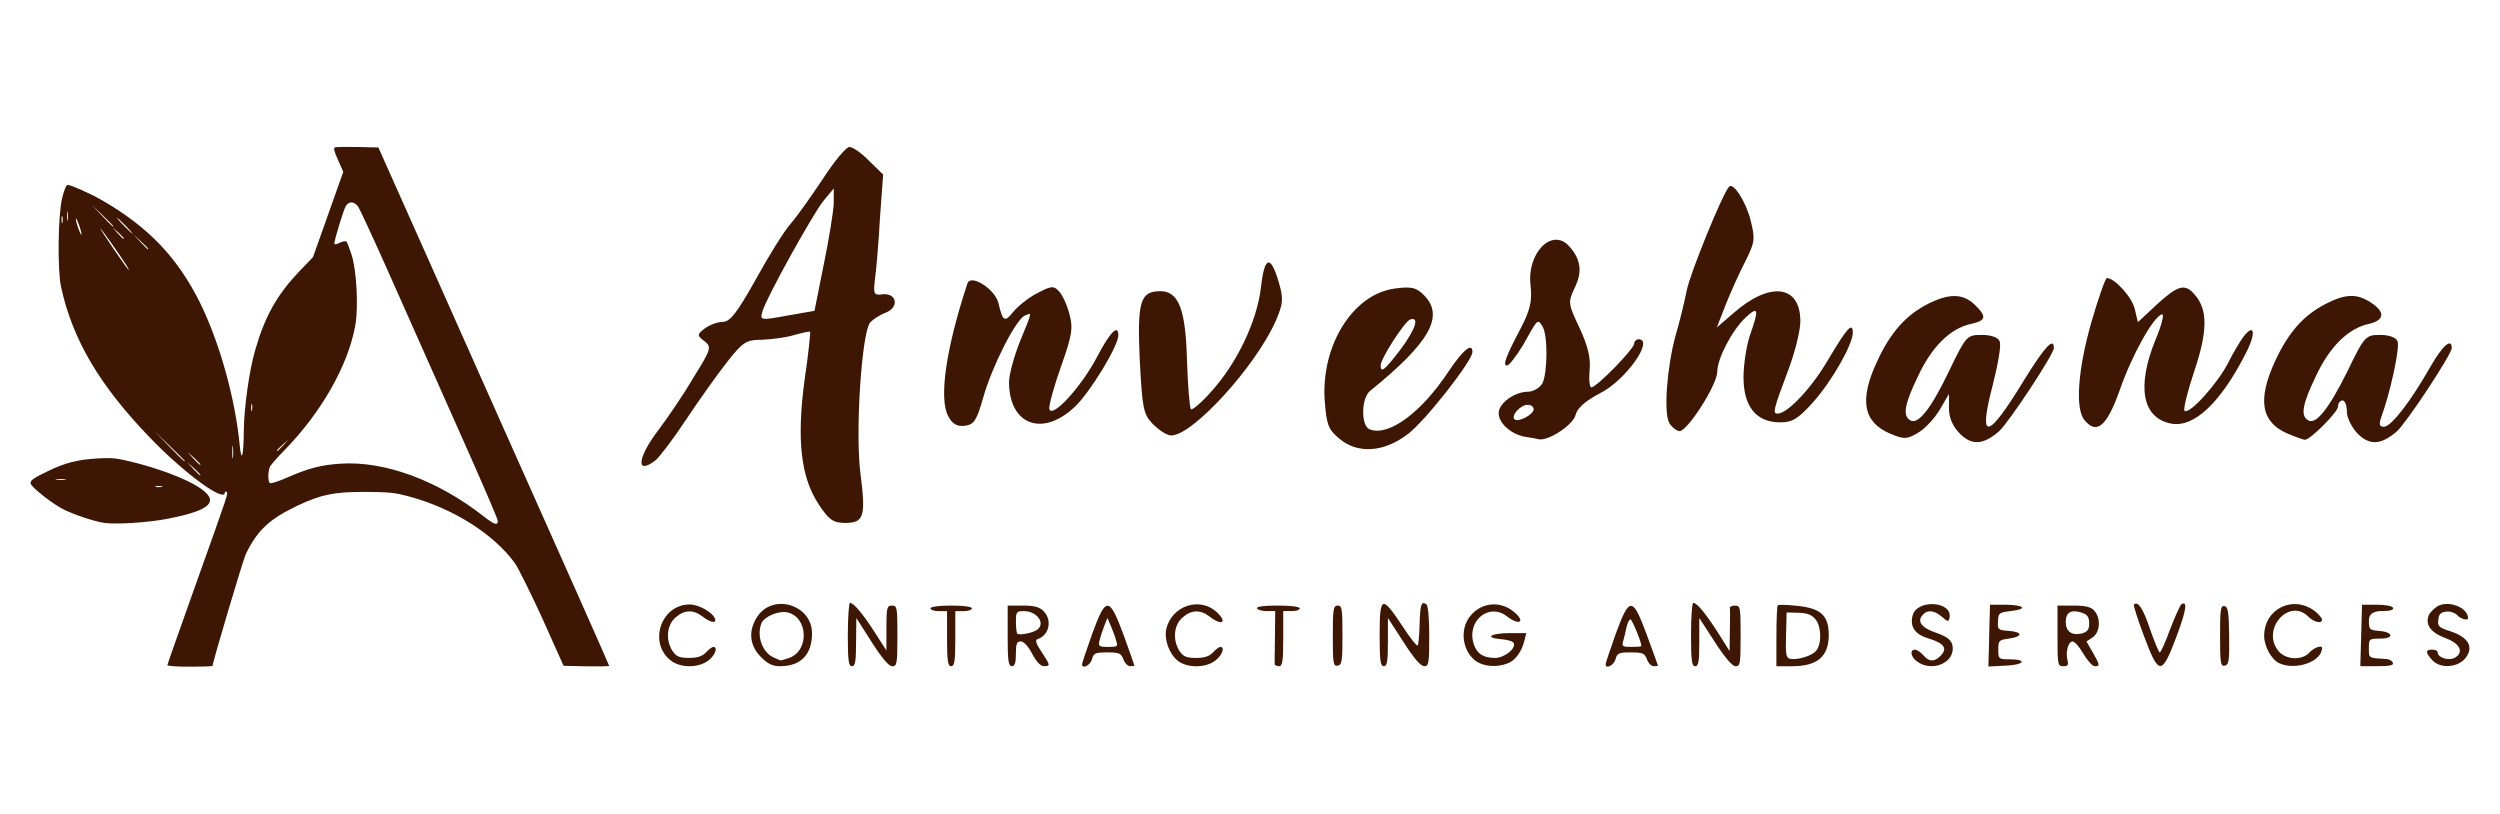
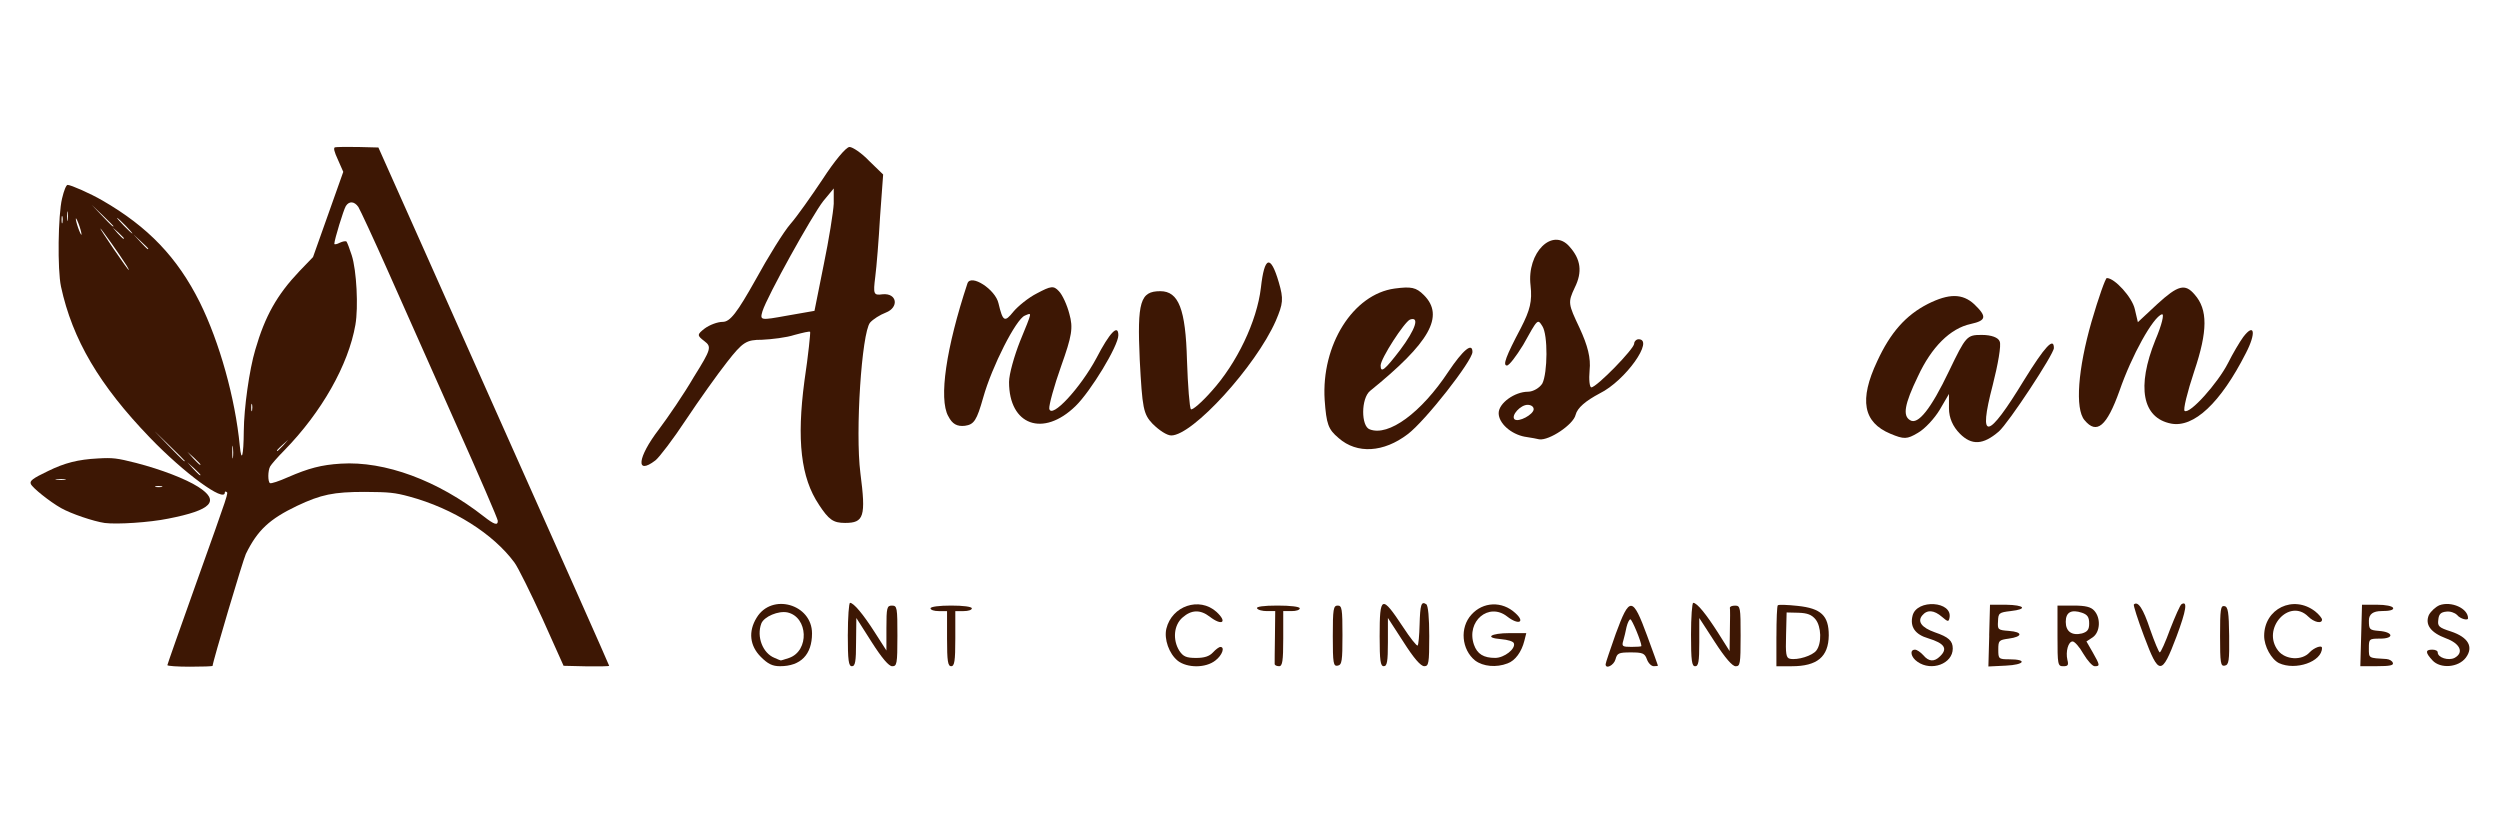
<svg xmlns="http://www.w3.org/2000/svg" id="Layer_1" data-name="Layer 1" viewBox="0 0 804.9 261.94">
  <defs>
    <style>
      .cls-1 {
        fill: #3d1704;
        stroke-width: 0px;
      }
    </style>
  </defs>
  <g>
    <g>
-       <path class="cls-1" d="m215.93,212.62c-7.27-5.68-3.11-18.01,6.12-18.01,2.93,0,7.45,2.57,8.16,4.61.53,1.6-1.51,1.24-3.99-.71-3.02-2.31-5.86-2.22-8.69.27-2.84,2.4-3.28,7.19-1.06,10.73,1.24,1.86,2.22,2.31,5.41,2.31,2.66,0,4.26-.53,5.41-1.77.89-.98,1.95-1.77,2.4-1.77,1.51,0,.62,2.66-1.6,4.35-3.19,2.48-9.05,2.48-12.15,0Z" />
      <path class="cls-1" d="m244.94,211.47c-3.55-3.55-4.08-8.16-1.33-12.6,4.88-8.07,17.83-4.35,17.83,5.06,0,6.83-3.64,10.56-10.29,10.56-2.48,0-3.9-.71-6.21-3.02Zm9.14.35c6.56-2.31,6.12-13.13-.53-14.64-2.93-.62-7.54,1.33-8.43,3.55-1.6,4.26.44,9.58,4.26,11.09.98.44,1.86.8,1.95.8.09.09,1.33-.35,2.75-.8Z" />
      <path class="cls-1" d="m272.97,204.29c0-5.59.35-10.2.71-10.2,1.15,0,4.17,3.55,8.07,9.67l3.64,5.68v-7.19c0-6.65.18-7.27,1.77-7.27,1.69,0,1.77.62,1.77,9.76s-.18,9.76-1.69,9.76c-1.06,0-3.28-2.57-6.56-7.72l-4.97-7.81-.09,7.81c0,6.21-.27,7.72-1.33,7.72s-1.33-1.69-1.33-10.2h0Z" />
      <path class="cls-1" d="m304.91,205.62v-8.87h-2.66c-1.42,0-2.66-.35-2.66-.89s2.84-.89,6.65-.89,6.65.35,6.65.89-1.15.89-2.66.89h-2.66v8.87c0,7.27-.27,8.87-1.33,8.87s-1.33-1.6-1.33-8.87Z" />
-       <path class="cls-1" d="m324.43,204.73v-9.76h4.88c3.73,0,5.32.44,6.65,1.77,2.93,2.93,1.86,7.81-1.95,9.05-.8.27-.44,1.51,1.33,4.08,2.84,4.35,2.93,4.61.71,4.61-.98,0-2.4-1.42-3.73-3.99-1.24-2.4-2.75-3.99-3.64-3.99-1.33,0-1.6.8-1.6,3.99,0,2.93-.35,3.99-1.33,3.99-1.06,0-1.33-1.69-1.33-9.76h0Zm9.58-2.04c2.66-2.04-.18-5.94-4.35-5.94-2.4,0-2.57.27-2.57,3.37,0,1.86.18,3.64.44,3.9.71.62,5.15-.27,6.48-1.33Z" />
-       <path class="cls-1" d="m348.38,213.87c0-.44,1.51-4.79,3.28-9.85,4.44-12.15,5.5-12.07,10.2.71,1.86,5.15,3.37,9.4,3.37,9.58,0,.09-.62.18-1.33.18-.8,0-1.77-.98-2.22-2.22-.71-1.95-1.33-2.22-5.23-2.22s-4.35.27-4.88,2.22c-.53,1.95-3.19,3.28-3.19,1.6Zm11-7.54c-.27-1.15-1.06-3.19-1.69-4.7l-1.15-2.66-.98,2.48c-.53,1.33-1.24,3.46-1.51,4.61-.53,2.04-.27,2.22,2.75,2.22s3.19-.18,2.57-1.95Z" />
      <path class="cls-1" d="m379.16,212.71c-2.75-2.22-4.44-6.92-3.64-10.29,1.77-7.36,10.65-10.38,16.15-5.41,3.64,3.37,1.77,4.61-2.22,1.51-3.02-2.31-5.86-2.22-8.69.27-2.84,2.4-3.28,7.19-1.06,10.73,1.24,1.86,2.22,2.31,5.41,2.31,2.66,0,4.26-.53,5.41-1.77.89-.98,1.95-1.77,2.4-1.77,1.51,0,.62,2.66-1.6,4.35-3.11,2.48-9.05,2.48-12.15.09h0Z" />
      <path class="cls-1" d="m410.39,213.87c0-.44,0-4.44.09-8.87l.09-8.25h-2.66c-1.42,0-2.93-.35-3.19-.89-.35-.53,2.04-.89,6.56-.89,4.17,0,7.19.35,7.19.89s-1.15.89-2.66.89h-2.66v8.87c0,7.27-.27,8.87-1.33,8.87-.71,0-1.33-.27-1.42-.62Z" />
      <path class="cls-1" d="m429.11,204.82c0-8.78.18-9.85,1.6-9.85,1.33,0,1.51,1.06,1.51,9.49s-.18,9.58-1.51,9.85c-1.42.27-1.6-.62-1.6-9.49Z" />
      <path class="cls-1" d="m444.19,204.82c0-13.13.62-13.4,7.54-2.93,2.31,3.55,4.44,6.21,4.7,5.94s.53-3.19.62-6.65c.18-6.48.53-7.72,2.13-6.65.62.35.98,4.35.98,10.29,0,8.78-.18,9.67-1.6,9.67-1.15,0-3.37-2.57-6.65-7.72l-5.06-7.81v7.81c0,6.3-.27,7.72-1.33,7.72s-1.33-1.69-1.33-9.67Z" />
      <path class="cls-1" d="m474.98,212.71c-4.44-3.55-5.06-10.65-1.24-14.82,3.73-4.17,9.85-4.44,14.11-.53,3.37,3.02,1.06,3.99-2.57,1.15-5.94-4.7-13.31,1.51-10.73,9.05,1.06,3.02,3.11,4.26,6.83,4.26,2.93,0,6.65-2.93,6.03-4.7-.18-.62-1.95-1.15-4.08-1.33-5.59-.44-3.46-1.95,2.75-1.95h5.32l-.62,2.48c-.89,3.55-2.93,6.39-5.41,7.27-3.64,1.42-7.9.98-10.38-.89h0Z" />
      <path class="cls-1" d="m516.94,213.87c0-.44,1.51-4.79,3.28-9.85,4.44-12.07,5.41-12.07,10.11.71,1.86,5.15,3.46,9.4,3.46,9.58,0,.09-.62.18-1.33.18-.8,0-1.77-.98-2.22-2.22-.71-1.95-1.33-2.22-5.23-2.22s-4.35.27-4.88,2.22c-.53,1.95-3.19,3.28-3.19,1.6h0Zm11.53-5.86c0-1.33-3.02-8.61-3.55-8.61-.35,0-.89,1.06-1.24,2.48-.27,1.33-.71,3.28-1.06,4.44-.53,1.77-.27,1.95,2.66,1.95,1.77,0,3.19-.09,3.19-.27h0Z" />
      <path class="cls-1" d="m544.44,204.29c0-5.59.35-10.2.71-10.2,1.24,0,4.17,3.64,8.07,9.76l3.64,5.77.09-6.65c.09-3.64.09-6.92,0-7.27,0-.44.71-.71,1.69-.71,1.69,0,1.77.62,1.77,9.76s-.18,9.76-1.6,9.76c-1.06,0-3.37-2.66-6.65-7.72l-5.06-7.81v7.81c0,6.3-.27,7.72-1.33,7.72s-1.33-1.69-1.33-10.2h0Z" />
      <path class="cls-1" d="m571.94,204.91c0-5.32.18-9.85.44-10.02.18-.27,3.11-.18,6.39.18,7.54.8,10.02,3.11,10.02,9.49-.09,6.92-3.73,9.94-11.89,9.94h-4.97v-9.58h0Zm12.86,4.52c1.77-2.31,1.6-7.72-.27-10.02-1.24-1.51-2.66-2.04-5.5-2.13l-3.81-.09-.18,7.27c-.18,6.12,0,7.36,1.24,7.63,2.48.53,7.27-.98,8.52-2.66Z" />
      <path class="cls-1" d="m617.36,213.07c-2.13-1.42-2.66-3.9-.8-3.9.62,0,1.77.8,2.66,1.77,1.77,2.13,3.55,2.22,5.41.35,2.57-2.48,1.42-4.17-3.81-5.77-4.26-1.24-5.94-3.73-5.06-7.27,1.33-5.5,13.04-4.7,11.89.71-.27,1.33-.53,1.24-2.4-.35-2.57-2.22-4.79-2.4-6.39-.44s-.18,3.9,4.08,5.41c4.44,1.51,5.77,2.75,5.77,5.23,0,4.88-6.83,7.45-11.36,4.26h0Z" />
      <path class="cls-1" d="m640.43,204.64l.27-9.94h5.15c6.03.09,7.1,1.42,1.51,2.04-3.73.44-3.99.62-4.08,3.28-.18,2.75,0,2.84,3.55,3.11,4.52.35,4.44,1.86-.09,2.48-3.19.44-3.37.62-3.37,3.55s.09,3.11,3.55,3.11c5.94,0,4.97,1.77-1.15,2.04l-5.59.27.27-9.94h0Z" />
      <path class="cls-1" d="m662.43,204.73v-9.76h5.15c3.9,0,5.59.44,6.65,1.6,2.22,2.4,1.95,6.92-.44,8.61l-2.04,1.33,2.04,3.55c2.31,4.08,2.4,4.44.62,4.44-.71,0-2.31-1.77-3.64-3.99-1.24-2.22-2.84-3.99-3.46-3.99-1.42,0-2.31,3.28-1.69,5.94.44,1.69.18,2.04-1.33,2.04-1.77,0-1.86-.44-1.86-9.76Zm10.2-3.99c0-2.04-.53-2.84-2.31-3.46-3.46-1.15-5.23-.18-5.23,2.93s1.95,4.52,5.23,3.73c1.77-.53,2.31-1.24,2.31-3.19Z" />
      <path class="cls-1" d="m690.29,204.82c-2.04-5.41-3.46-9.94-3.28-10.2,1.33-1.24,3.02,1.33,5.23,7.98,1.42,4.08,2.84,7.45,3.11,7.45.35,0,1.86-3.37,3.37-7.54,1.6-4.08,3.19-7.72,3.64-7.98,2.04-1.24,1.51,2.04-1.6,10.38-4.79,12.69-5.68,12.69-10.47-.09h0Z" />
      <path class="cls-1" d="m714.77,204.73c0-8.52.18-9.85,1.42-9.58,1.15.18,1.42,1.95,1.51,9.58.09,8.07-.09,9.32-1.42,9.58-1.33.27-1.51-.8-1.51-9.58Z" />
      <path class="cls-1" d="m733.76,213.51c-2.48-1.24-4.79-5.41-4.79-8.78,0-8.78,9.4-13.31,16.41-7.9,1.24.98,2.22,2.22,2.22,2.66,0,1.42-2.57.89-4.44-.98-6.12-6.12-15.17,3.99-9.67,11,2.31,2.93,7.63,3.28,10.11.53,1.42-1.51,3.99-2.48,3.99-1.42,0,4.44-8.52,7.36-13.84,4.88Z" />
      <path class="cls-1" d="m760.2,204.64l.27-9.94h4.88c2.75,0,4.97.44,5.15,1.06.18.62-1.06.98-3.73.98q-4.08,0-4.08,3.02c0,2.93.18,3.11,3.28,3.37,4.61.35,4.97,2.48.35,2.48-3.55,0-3.64.09-3.64,3.11,0,3.28-.18,3.11,5.68,3.46.98.09,1.86.62,2.04,1.24.35.8-1.06,1.06-4.97,1.06h-5.5l.27-9.85h0Z" />
      <path class="cls-1" d="m783.17,212.62c-2.31-2.48-2.4-3.46-.09-3.46.98,0,1.77.35,1.77.89,0,1.69,3.46,2.75,5.41,1.77,3.11-1.69,1.86-4.61-2.75-6.3-4.97-1.86-6.83-4.44-5.5-7.54.62-1.15,2.13-2.57,3.37-3.11,3.81-1.42,9.23.98,9.23,4.17,0,.89-2.57.18-3.55-1.06-.71-.71-2.22-1.24-3.46-1.06-1.77.18-2.4.8-2.57,2.66-.27,2.04.18,2.48,4.08,3.73,5.59,1.86,7.36,4.97,4.79,8.43-2.4,3.19-8.16,3.64-10.73.89Z" />
    </g>
    <g>
      <path class="cls-1" d="m263.64,162.44c-5.77-8.59-7.18-20.69-4.64-39.83,1.27-8.45,1.97-15.62,1.83-15.76-.14-.28-2.39.28-5.07.99-2.53.84-7.32,1.41-10.42,1.55-5.07,0-6.19.7-11.26,7.18-3.1,3.94-9.01,12.25-13.23,18.58-4.08,6.19-8.59,12.11-9.85,13.09-6.47,4.93-5.77-.99,1.13-9.99,2.96-3.94,8.16-11.54,11.26-16.89,5.63-9.01,5.77-9.71,3.38-11.54s-2.39-2.11.14-4.08c1.55-1.13,4.08-2.11,5.77-2.11,2.39,0,4.64-2.96,10.56-13.51,4.08-7.46,9.15-15.62,11.26-18.02s6.76-9.01,10.42-14.5c3.66-5.63,7.46-10.28,8.59-10.28.99,0,3.94,1.97,6.33,4.5l4.5,4.36-.99,13.51c-.42,7.46-1.13,16.19-1.55,19.42-.7,5.63-.56,6.05,2.39,5.63,4.64-.42,5.35,4.22.99,5.91-1.83.7-4.08,2.11-5.07,3.24-2.67,3.38-4.79,35.05-3.1,48.42,1.83,14.08,1.13,16.05-4.93,16.05-3.8,0-5.21-.99-8.45-5.91Zm1.55-77.13c1.69-8.16,3.1-17.03,3.24-19.71v-4.93l-3.38,4.08c-3.52,4.5-18.02,30.54-19.57,35.47-.84,2.96-.7,2.96,7.88,1.41l8.87-1.55,2.96-14.78h0Z" />
      <path class="cls-1" d="m430.99,141.04c-3.38-2.82-3.94-4.5-4.5-12.25-1.13-17.74,9.15-34.06,22.52-35.89,5.35-.7,6.9-.42,9.43,2.11,6.76,6.76,1.83,15.34-17.31,30.83-2.96,2.39-2.96,11.4-.14,12.39,6.05,2.39,16.61-5.35,25.34-18.58,4.64-6.9,7.74-9.57,7.74-6.33,0,2.82-15.2,22.24-20.83,26.46-7.74,5.91-16.33,6.47-22.24,1.27h0Zm19.85-28.43c4.93-6.62,6.33-10.84,3.1-9.71-1.83.84-9.43,12.53-9.43,14.78,0,2.53,1.27,1.55,6.33-5.07Z" />
      <path class="cls-1" d="m631.01,139.63c-2.25-2.25-3.52-5.07-3.52-8.16v-4.64l-2.96,5.07c-1.69,2.82-4.79,6.19-7.04,7.46-3.52,2.11-4.5,2.11-8.87.28-8.73-3.66-10.13-10.84-4.22-23.37,4.22-9.15,9.15-14.78,16.33-18.44,6.76-3.38,11.12-3.38,14.92.14,4.08,3.94,3.94,5.21-1.13,6.33-6.62,1.41-12.67,7.46-17.03,16.89-4.36,9.01-4.93,12.67-2.53,14.08,2.53,1.69,6.76-3.66,12.53-15.76,5.49-11.4,5.77-11.68,10.56-11.68,3.1,0,5.35.84,5.77,2.11.56,1.13-.56,7.46-2.25,14.08-4.79,18.3-1.69,17.74,10.13-1.69,6.62-10.7,9.57-13.93,9.57-10.28,0,1.97-14.64,24.21-17.74,26.88-5.07,4.36-8.73,4.5-12.53.7h0Z" />
-       <path class="cls-1" d="m759.1,139.63c-1.97-1.97-3.52-5.21-3.52-7.18s-.56-3.52-1.41-3.52c-.7,0-1.41.84-1.41,1.97,0,1.69-8.87,10.7-10.7,10.7-.28,0-2.82-.84-5.49-1.97-8.59-3.66-9.85-10.84-4.08-23.37,4.22-9.15,9.15-14.78,16.33-18.44,6.33-3.24,9.99-3.38,14.5-.42,4.79,3.1,4.36,5.77-.7,6.9-6.62,1.41-12.67,7.46-17.03,16.89-4.36,9.01-4.93,12.67-2.53,14.08,2.53,1.69,6.62-3.52,12.67-15.62,5.49-11.4,5.91-11.82,10.56-11.82,2.96,0,5.21.84,5.63,2.11.84,1.97-2.53,17.17-5.21,24.21-.84,2.53-.7,3.24.84,3.24,2.25,0,8.45-7.88,14.92-19.28,3.94-6.9,6.9-9.43,6.9-6.05,0,1.97-14.64,24.21-17.74,26.88-5.07,4.36-8.73,4.5-12.53.7h0Z" />
      <path class="cls-1" d="m490.96,140.62c-4.5-.84-8.45-4.36-8.45-7.6s5.21-6.9,9.43-6.9c1.69,0,3.8-1.27,4.64-2.67,1.69-3.38,1.83-15.62,0-18.44-1.55-2.39-1.41-2.53-6.19,6.05-2.25,3.66-4.5,6.62-5.21,6.62-1.41,0-.42-2.82,4.5-12.11,2.96-5.77,3.66-8.59,3.1-13.65-1.27-10.56,7.04-18.86,12.53-12.53,3.66,4.08,4.22,8.16,1.69,13.23-2.25,4.79-2.11,5.21,1.55,12.95,2.67,5.77,3.66,9.71,3.24,13.65-.28,2.96,0,5.49.56,5.49,1.69,0,13.79-12.39,13.79-14.08,0-.7.7-1.41,1.41-1.41,5.21,0-4.22,13.37-12.53,17.45-4.5,2.39-7.18,4.64-7.74,6.9-.7,3.1-8.45,8.3-11.68,7.88-.56-.14-2.67-.56-4.64-.84h0Zm2.82-8.87c0-.84-.84-1.41-1.97-1.41-2.25,0-5.35,3.38-4.22,4.64,1.27,1.13,6.19-1.55,6.19-3.24Z" />
      <path class="cls-1" d="m371.17,136.54c-3.1-3.24-3.38-5.07-4.22-20.69-.84-18.72.14-22.1,6.62-22.1,5.91,0,8.16,5.77,8.59,22.24.28,8.3.84,15.34,1.27,15.76s3.52-2.25,6.62-5.77c8.16-9.01,14.64-22.52,15.91-33.36,1.13-10.13,3.1-10.84,5.77-1.69,1.55,5.35,1.41,6.76-.99,12.39-6.47,14.64-26.74,36.88-33.64,36.88-1.41,0-3.94-1.69-5.91-3.66Z" />
-       <path class="cls-1" d="m537.41,136.12c-1.83-3.38-.7-18.16,2.11-28.29,1.27-4.22,2.82-10.7,3.52-14.22.99-5.35,11.54-31.25,13.65-33.5,1.27-1.55,5.35,4.64,6.9,10.7,1.55,6.05,1.41,7.18-1.55,13.09-1.83,3.52-4.64,9.71-6.33,13.93l-2.96,7.6,5.21-4.5c11.82-10.42,21.68-9.29,21.68,2.53,0,2.96-1.69,9.71-3.66,15.06-5.07,13.51-5.35,14.64-3.66,14.64,3.24,0,11.12-8.45,16.33-17.45,5.91-9.99,7.88-12.25,7.88-8.59s-6.47,15.2-12.67,22.24c-4.93,5.49-6.76,6.62-10.7,6.62-7.74,0-11.82-5.07-11.82-14.5,0-4.22.99-10.42,2.11-13.65,2.96-8.3,2.67-9.43-1.41-5.63-4.36,4.08-9.15,13.23-9.15,17.45s-9.57,19.14-12.11,19.14c-.99,0-2.53-1.27-3.38-2.67h0Z" />
      <path class="cls-1" d="m305.3,134c-3.1-5.63-.7-21.96,6.19-42.79,1.13-3.1,9.01,1.97,9.99,6.47,1.41,5.91,1.97,6.19,4.79,2.67,1.41-1.69,4.79-4.5,7.6-5.91,4.5-2.39,5.35-2.53,7.04-.7,1.13,1.13,2.67,4.5,3.38,7.32,1.27,4.5.84,7.04-2.67,16.89-2.25,6.33-3.94,12.53-3.8,13.65.7,3.38,9.99-6.62,15.2-16.33,4.22-8.16,7.04-11.12,7.04-7.32,0,3.38-8.87,18.02-13.79,22.8-10.42,10.13-21.4,6.19-21.4-7.74,0-2.53,1.69-8.45,3.52-13.09,4.08-9.99,3.94-9.29,1.55-8.3-2.82,1.13-10.56,16.33-13.37,26.32-2.11,7.46-2.96,8.73-5.91,9.15-2.53.28-4.08-.56-5.35-3.1h0Z" />
      <path class="cls-1" d="m671.13,135.27c-3.1-3.66-2.11-16.47,2.25-31.67,2.25-7.74,4.5-14.08,4.93-14.08,2.53,0,8.16,6.19,9.01,9.99l.99,4.22,6.19-5.77c6.76-6.19,9.01-6.76,12.11-3.1,4.22,4.79,4.22,11.68-.14,24.63-2.25,6.76-3.66,12.53-3.1,12.81,1.69,1.13,10.7-9.01,13.93-15.34,1.55-3.1,3.8-6.9,4.93-8.45,3.66-4.79,4.22-1.27.84,5.21-8.16,16.05-16.75,24.07-24.07,22.66-9.29-1.83-11.12-11.82-5.07-26.88,2.11-4.93,2.96-8.59,2.11-8.3-2.82.84-9.71,13.23-13.65,24.63-4.08,11.4-7.32,14.22-11.26,9.43h0Z" />
    </g>
  </g>
  <g>
    <path class="cls-1" d="m53.89,214.13c0-.22,4.2-12.15,9.3-26.43,10.7-29.96,10.36-28.95,9.69-29.34-.28-.22-.5-.06-.5.22,0,3.36-13.1-6.22-24.13-17.69-16.29-16.91-24.92-31.58-28.61-48.6-1.18-5.49-.95-23.07.34-28.39.62-2.63,1.34-4.37,1.79-4.37,1.06,0,7.39,2.8,11.14,4.98,14.78,8.51,24.19,18.37,31.41,32.81,6.33,12.77,11.42,30.91,12.88,46.2.56,5.71,1.23,3.3,1.29-4.76.06-7.39,1.79-19.77,3.7-26.15,3.14-10.86,7-17.69,14.17-25.25l4.42-4.59,4.87-13.72,4.87-13.72-1.68-3.81c-1.29-2.8-1.51-3.86-1.01-4.09.39-.11,3.75-.17,7.39-.11l6.61.17,15.62,35c8.57,19.26,18.48,41.44,21.95,49.28,19.88,44.46,36.73,82.37,36.73,82.59,0,.17-3.3.22-7.34.17l-7.34-.17-6.83-15.23c-3.81-8.34-7.84-16.46-8.96-17.97-6.83-9.3-19.77-17.47-33.82-21.28-4.76-1.29-6.5-1.46-14.39-1.51-10.08,0-14.06.84-21.78,4.48-8.9,4.26-12.77,7.84-16.52,15.51-.9,1.9-10.7,34.83-10.7,36.01,0,.17-3.25.28-7.28.28s-7.28-.22-7.28-.5h0Zm106.39-46.42c0-.62-6.05-14.62-13.5-31.25-7.39-16.57-17.25-38.75-21.89-49.22-4.65-10.47-8.96-19.71-9.52-20.61-1.29-1.85-2.97-1.96-4.03-.28-.73,1.18-3.7,10.86-3.7,12.15,0,.28.78.17,1.74-.34.95-.45,1.9-.62,2.18-.39.22.28,1.01,2.3,1.68,4.42,1.57,4.87,2.18,16.69,1.18,22.4-2.24,12.88-10.86,28.11-22.9,40.43-2.18,2.18-4.2,4.54-4.54,5.15-.78,1.4-.78,4.93-.06,5.38.34.22,2.91-.62,5.77-1.9,6.72-2.91,10.75-3.98,17.02-4.37,14.17-.9,31.25,5.38,46.08,17.02,3.36,2.63,4.48,2.97,4.48,1.4h0Zm-95.75-14.84c0-.11-.95-1.06-2.07-2.13l-2.13-1.9,1.9,2.13c1.85,1.9,2.3,2.35,2.3,1.9Zm0-3.36c0-.11-.95-1.06-2.07-2.13l-2.13-1.9,1.9,2.13c1.85,1.9,2.3,2.35,2.3,1.9Zm-5.04-1.12c0-.06-2.18-2.3-4.87-4.87l-4.93-4.76,4.76,4.93c4.42,4.54,5.04,5.15,5.04,4.7h0Zm15.51-4.42c-.11-1.01-.22-.34-.22,1.51s.11,2.69.22,1.85c.11-.84.11-2.35,0-3.36Zm16.18-.56l1.62-1.85-1.79,1.62c-1.74,1.57-2.13,2.02-1.68,2.02.11,0,.9-.84,1.85-1.79h0Zm-10.02-13.16c-.17-.56-.28-.11-.28.95s.11,1.51.28,1.01c.11-.56.11-1.46,0-1.96Zm-40.43-44.8c-2.24-3.53-8.18-11.93-8.46-11.93-.11,0,1.85,3.02,4.37,6.72s4.7,6.72,4.82,6.72-.22-.67-.73-1.51Zm7-5.38c0-.11-1.06-1.18-2.35-2.35l-2.41-2.24,2.24,2.41c2.02,2.18,2.52,2.63,2.52,2.18h0Zm-7.84-3.36c0-.11-.84-.9-1.79-1.85l-1.85-1.62,1.62,1.85c1.57,1.68,2.02,2.07,2.02,1.62Zm-14.34-3.98c-.5-1.46-1.01-2.52-1.12-2.41s.17,1.4.67,2.86c.5,1.46,1.01,2.52,1.12,2.41s-.17-1.4-.67-2.86Zm14.89-.06c-1.34-1.4-2.58-2.52-2.74-2.52s.84,1.12,2.18,2.52c1.34,1.4,2.58,2.52,2.74,2.52s-.84-1.12-2.18-2.52Zm-3.92.11c0-.06-1.57-1.62-3.47-3.47l-3.53-3.36,3.36,3.53c3.08,3.25,3.64,3.75,3.64,3.3h0Zm-16.41-3.02c-.17-.56-.28-.11-.28.95s.11,1.51.28,1.01c.11-.56.11-1.46,0-1.96Zm1.68-1.4c-.11-.73-.22-.17-.22,1.23s.11,1.96.22,1.29c.11-.73.11-1.85,0-2.52Z" />
    <path class="cls-1" d="m33.73,168.38c-3.53-.5-10.86-2.97-14.11-4.82-3.64-2.07-9.18-6.5-9.69-7.73-.45-1.01.56-1.79,5.6-4.2,5.26-2.58,9.58-3.7,16.01-4.03,4.82-.28,6.1-.11,12.32,1.46,8.18,2.13,15.85,5.1,19.93,7.67,7.17,4.59,4.42,7.5-9.63,10.25-5.99,1.23-16.46,1.9-20.44,1.4Zm18.37-11.82c-.56-.11-1.46-.11-1.96,0-.56.17-.11.28.95.28s1.51-.11,1.01-.28Zm-31.08-2.24c-.73-.11-1.96-.11-2.8,0-.9.11-.28.22,1.23.22s2.24-.11,1.57-.22Z" />
  </g>
</svg>